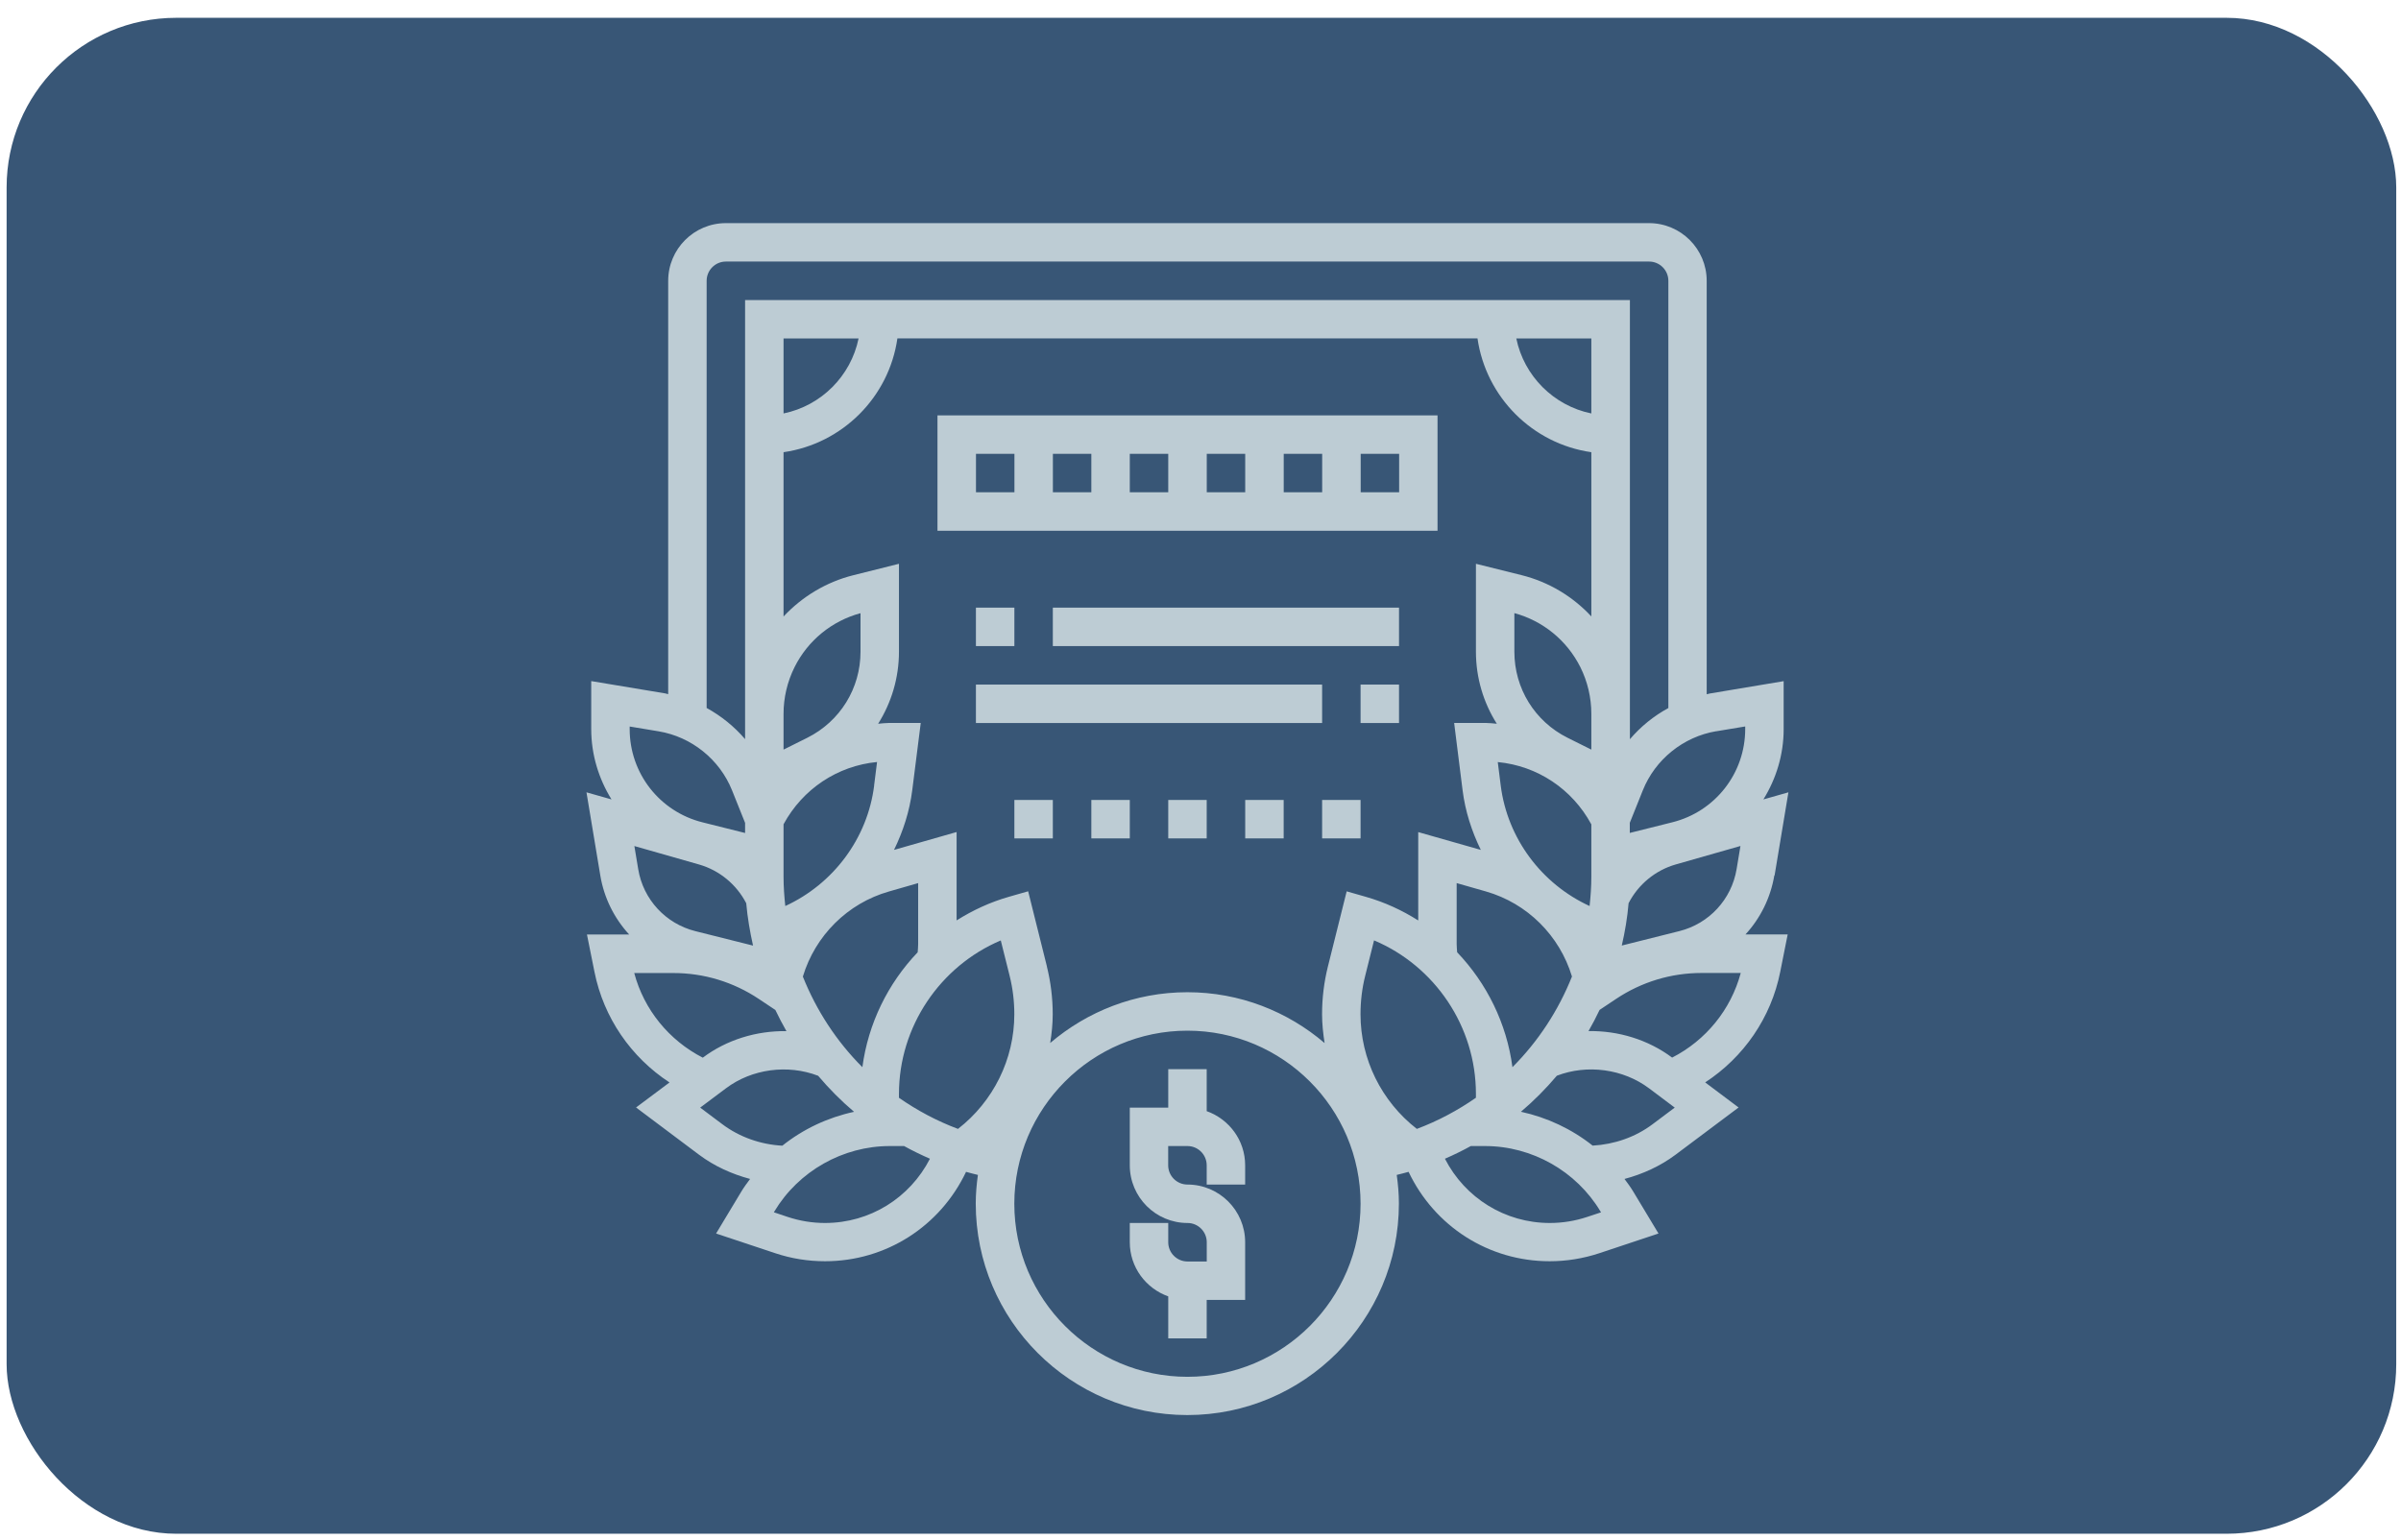
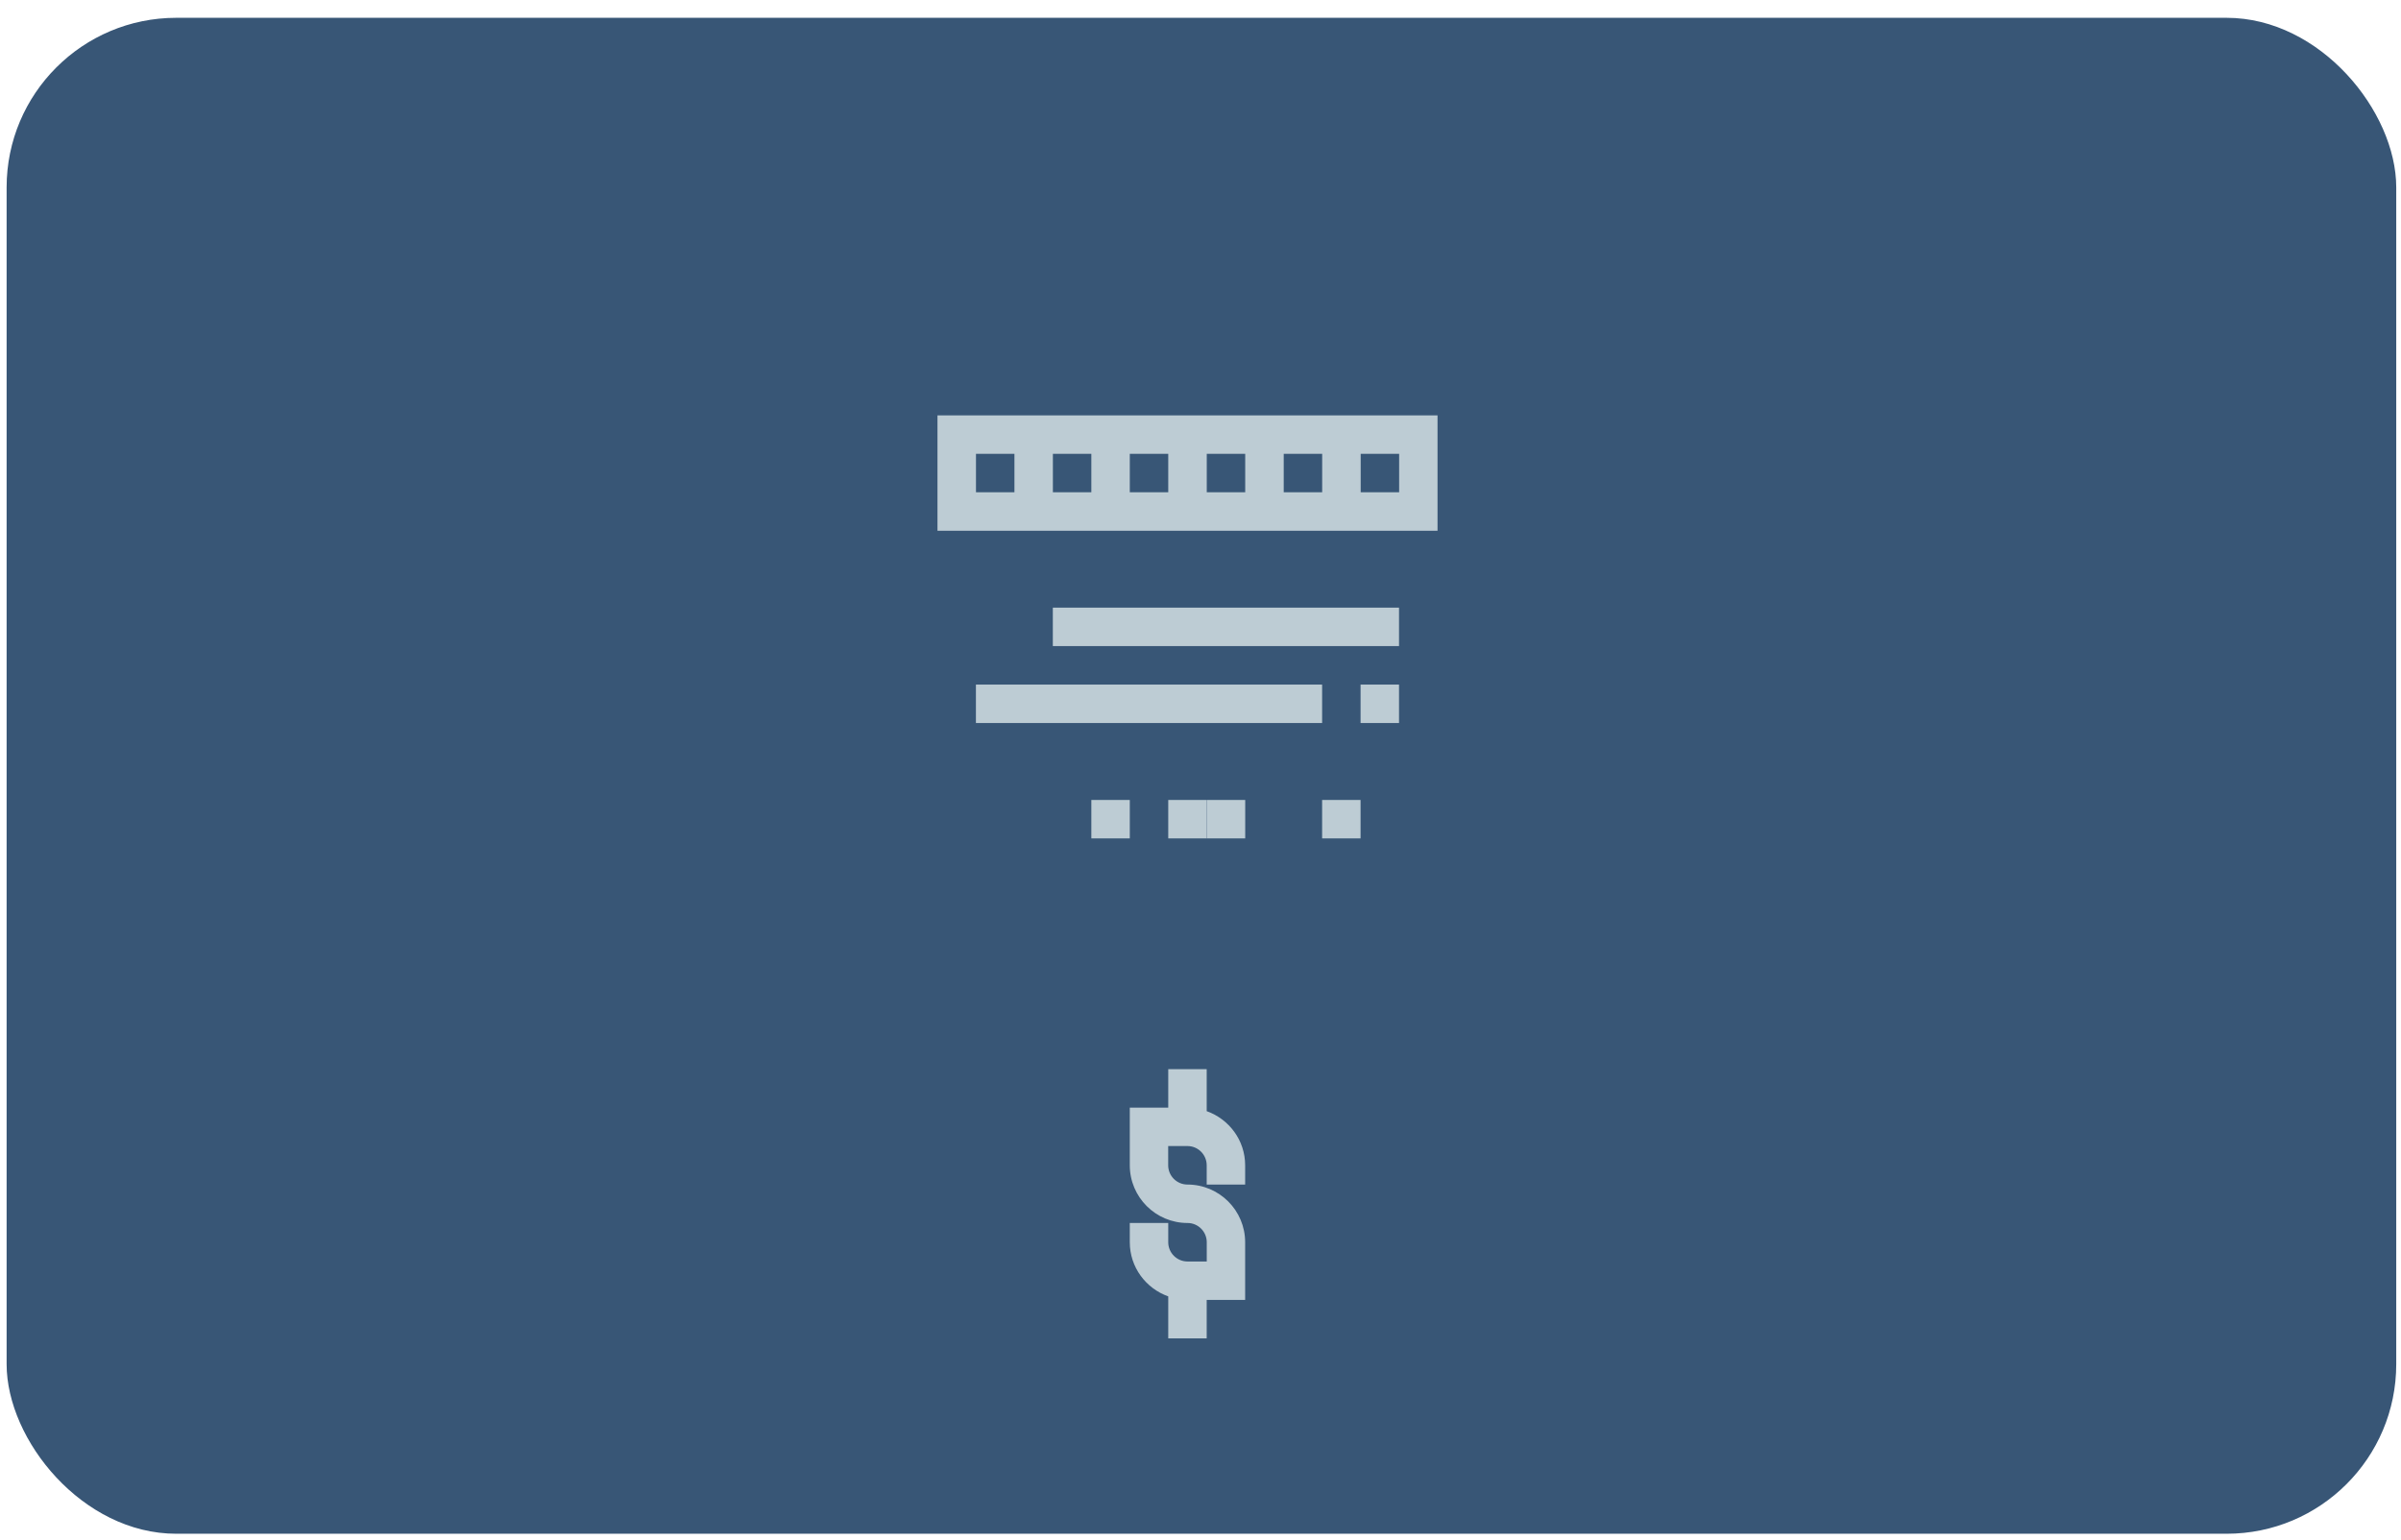
<svg xmlns="http://www.w3.org/2000/svg" id="Layer_1" viewBox="0 0 399 256">
  <defs>
    <style>.cls-1{fill:#bdccd4;}.cls-2{fill:#385676;}</style>
  </defs>
  <rect class="cls-2" x="1.1" y="2.96" width="397.11" height="252" rx="28.19" ry="28.19" />
  <g>
-     <path class="cls-1" d="M294.9,145.54l2.3-13.83-4.16,1.18c2.12-3.43,3.37-7.42,3.37-11.69v-7.97l-12.26,2.05c-.18,.03-.35,.09-.53,.13V46.68c0-5.29-4.3-9.59-9.59-9.59H120.63c-5.29,0-9.59,4.3-9.59,9.59V115.39c-.18-.03-.35-.1-.53-.13l-12.26-2.04v7.97c0,4.27,1.25,8.26,3.37,11.7l-4.16-1.18,2.3,13.83c.62,3.74,2.33,7.12,4.79,9.8h-7.01l1.25,6.22c1.53,7.64,6.08,14.2,12.47,18.38l-5.56,4.16,10.49,7.87c2.53,1.89,5.43,3.2,8.46,4.01-.5,.68-1.01,1.35-1.45,2.09l-4.2,6.98,9.85,3.28c2.67,.89,5.44,1.33,8.25,1.33,10.14,0,19.13-5.8,23.44-14.86,.66,.19,1.31,.35,1.97,.51-.22,1.57-.36,3.15-.36,4.76,0,19.39,15.77,35.16,35.16,35.16s35.16-15.77,35.16-35.16c0-1.61-.14-3.2-.36-4.76,.66-.17,1.33-.32,1.97-.51,4.31,9.06,13.3,14.86,23.44,14.86,2.8,0,5.58-.45,8.24-1.33l9.85-3.28-4.2-6.98c-.44-.73-.94-1.41-1.45-2.09,3.04-.81,5.94-2.13,8.46-4.01l10.5-7.87-5.55-4.17c6.39-4.18,10.95-10.73,12.47-18.38l1.24-6.22h-7.01c2.46-2.68,4.16-6.06,4.79-9.81h0Zm-145.51,36.95v-.66c0-11.17,6.82-21.22,16.92-25.5l1.47,5.88c.52,2.08,.78,4.22,.78,6.38,0,7.5-3.49,14.5-9.36,19.07-3.52-1.32-6.81-3.08-9.82-5.18h0Zm-4.12-51.92c-1.1,8.81-6.8,16.38-14.77,20.04-.17-1.6-.29-3.21-.29-4.85v-8.74c3.18-5.87,8.97-9.72,15.54-10.35l-.49,3.9Zm-2.27-22.23c0,6.09-3.39,11.57-8.84,14.3l-3.95,1.97v-5.96c0-2.68,.63-5.35,1.83-7.75,2.21-4.43,6.19-7.68,10.96-8.97v6.42Zm-26.82,35.37c3.38,.97,6.22,3.32,7.83,6.44,.21,2.4,.62,4.74,1.13,7.04l-9.57-2.4c-4.94-1.23-8.68-5.27-9.51-10.3l-.64-3.85,10.76,3.07Zm17.24,18.63c2.05-6.8,7.42-12.18,14.29-14.14l4.87-1.4v10.13c0,.46-.05,.92-.08,1.37-4.94,5.17-8.22,11.83-9.19,19.1-4.27-4.27-7.63-9.4-9.89-15.06h0Zm40.56-1.68l-3.12-12.5-3.18,.91c-3.13,.89-6.04,2.25-8.71,3.93v-14.69l-10.4,2.97c1.51-3.1,2.59-6.42,3.03-9.93l1.41-11.17h-5.31c-.6,0-1.18,.08-1.77,.13,2.21-3.51,3.46-7.63,3.46-11.98v-14.61l-7.59,1.9c-4.5,1.13-8.49,3.55-11.59,6.86v-27.31c9.78-1.41,17.52-9.14,18.92-18.92h96.4c1.41,9.78,9.14,17.52,18.92,18.92v27.3c-3.09-3.32-7.09-5.74-11.59-6.86l-7.59-1.89v14.61c0,4.35,1.25,8.47,3.47,11.98-.59-.05-1.17-.13-1.78-.13h-5.31l1.4,11.17c.44,3.51,1.52,6.84,3.03,9.93l-10.4-2.96v14.69c-2.67-1.69-5.58-3.04-8.71-3.93l-3.18-.91-3.12,12.5c-.64,2.57-.97,5.24-.97,7.93,0,1.62,.18,3.21,.42,4.79-6.14-5.25-14.1-8.45-22.8-8.45s-16.65,3.2-22.8,8.44c.25-1.57,.42-3.16,.42-4.78,0-2.68-.33-5.35-.97-7.93h0Zm-43.77-91.93v-12.47h12.47c-1.28,6.25-6.22,11.19-12.47,12.47Zm134.24,68.29v8.74c0,1.64-.12,3.25-.29,4.85-7.97-3.66-13.66-11.23-14.77-20.04l-.49-3.89c6.58,.63,12.36,4.47,15.54,10.34Zm5.06,20.16c.53-2.3,.93-4.64,1.13-7.04,1.61-3.12,4.45-5.47,7.83-6.44l10.76-3.07-.64,3.85c-.84,5.03-4.57,9.06-9.51,10.3l-9.57,2.4Zm-5.06-32.57l-3.95-1.97c-5.45-2.72-8.84-8.21-8.84-14.3v-6.42c4.76,1.29,8.74,4.55,10.96,8.97,1.2,2.4,1.83,5.08,1.83,7.76v5.96Zm0-55.88c-6.25-1.28-11.19-6.22-12.47-12.47h12.47v12.47Zm-29,118.93c-5.87-4.57-9.36-11.57-9.36-19.07,0-2.16,.26-4.31,.78-6.38l1.47-5.89c10.12,4.27,16.93,14.33,16.93,25.5v.66c-3.01,2.1-6.3,3.86-9.82,5.18h0Zm15.89-10.26c-.96-7.26-4.25-13.93-9.19-19.1-.03-.46-.08-.91-.08-1.37v-10.13l4.87,1.39c6.87,1.97,12.24,7.34,14.29,14.14-2.26,5.67-5.63,10.8-9.89,15.07h0Zm33.87-55.84l4.81-.8v.43c0,7.34-4.98,13.72-12.11,15.5l-7.07,1.77v-1.68l2.16-5.39c2.06-5.15,6.74-8.92,12.21-9.84h0ZM117.43,46.68c0-1.76,1.43-3.2,3.2-3.2h153.42c1.77,0,3.2,1.44,3.2,3.2V117.7c-2.43,1.32-4.59,3.07-6.39,5.18V49.88H123.82V122.87c-1.8-2.1-3.96-3.85-6.39-5.18V46.68Zm-12.79,74.09l4.81,.8c5.47,.91,10.15,4.68,12.21,9.83l2.16,5.39v1.68l-7.07-1.77c-7.13-1.78-12.11-8.15-12.11-15.5v-.43Zm.75,40.98h6.52c5.07,0,9.97,1.49,14.18,4.3l2.76,1.84c.58,1.2,1.18,2.37,1.84,3.52-4.95-.08-9.92,1.42-13.9,4.41-5.61-2.88-9.76-7.96-11.39-14.06h0Zm10.97,22.37l4.27-3.2c4.32-3.25,10.28-4.03,15.33-2.09,1.82,2.15,3.81,4.16,5.97,5.99-4.36,.94-8.45,2.86-11.92,5.63-3.58-.19-7.09-1.41-9.96-3.56l-3.68-2.76Zm20.75,19.18c-2.12,0-4.2-.34-6.22-1.01l-2.29-.77,.09-.15c4.03-6.7,11.38-10.86,19.19-10.86h2.36c1.39,.77,2.83,1.47,4.3,2.11-3.35,6.52-9.98,10.68-17.43,10.68h0Zm60.22,25.57c-15.86,0-28.77-12.91-28.77-28.77s12.91-28.77,28.77-28.77,28.77,12.91,28.77,28.77-12.91,28.77-28.77,28.77Zm66.44-26.58c-2.01,.67-4.1,1.01-6.22,1.01-7.45,0-14.08-4.16-17.43-10.68,1.47-.64,2.91-1.34,4.3-2.11h2.36c7.81,0,15.17,4.16,19.19,10.87l.09,.15-2.29,.76Zm10.86-15.41c-2.87,2.16-6.38,3.36-9.96,3.56-3.48-2.76-7.56-4.68-11.92-5.63,2.16-1.83,4.15-3.84,5.97-5.99,5.03-1.93,11-1.15,15.33,2.1l4.26,3.2-3.68,2.76Zm3.25-11.07c-3.99-2.99-8.96-4.49-13.9-4.41,.66-1.14,1.27-2.32,1.84-3.52l2.76-1.84c4.21-2.81,9.12-4.3,14.18-4.3h6.52c-1.64,6.1-5.79,11.19-11.39,14.06h0Z" />
    <path class="cls-1" d="M238.89,69.05h-83.1v19.18h83.1v-19.18Zm-51.14,6.39h6.39v6.39h-6.39v-6.39Zm-6.39,6.39h-6.39v-6.39h6.39v6.39Zm19.18-6.39h6.39v6.39h-6.39v-6.39Zm12.79,0h6.39v6.39h-6.39v-6.39Zm-51.14,0h6.39v6.39h-6.39v-6.39Zm70.32,6.39h-6.39v-6.39h6.39v6.39Z" />
-     <path class="cls-1" d="M162.18,101.01h6.39v6.39h-6.39v-6.39Z" />
    <path class="cls-1" d="M174.96,101.01h57.53v6.39h-57.53v-6.39Z" />
    <path class="cls-1" d="M162.18,113.8h57.53v6.39h-57.53v-6.39Z" />
    <path class="cls-1" d="M226.1,113.8h6.39v6.39h-6.39v-6.39Z" />
-     <path class="cls-1" d="M168.57,132.98h6.39v6.39h-6.39v-6.39Z" />
    <path class="cls-1" d="M181.36,132.98h6.39v6.39h-6.39v-6.39Z" />
    <path class="cls-1" d="M194.14,132.98h6.39v6.39h-6.39v-6.39Z" />
-     <path class="cls-1" d="M206.93,132.98h6.39v6.39h-6.39v-6.39Z" />
+     <path class="cls-1" d="M206.93,132.98v6.39h-6.39v-6.39Z" />
    <path class="cls-1" d="M219.71,132.98h6.39v6.39h-6.39v-6.39Z" />
    <path class="cls-1" d="M200.53,184.71v-6.98h-6.39v6.39h-6.39v9.59c0,5.29,4.3,9.59,9.59,9.59,1.77,0,3.2,1.44,3.2,3.2v3.2h-3.2c-1.77,0-3.2-1.44-3.2-3.2v-3.2h-6.39v3.2c0,4.16,2.68,7.68,6.39,9v6.98h6.39v-6.39h6.39v-9.59c0-5.29-4.3-9.59-9.59-9.59-1.77,0-3.2-1.44-3.2-3.2v-3.2h3.2c1.77,0,3.2,1.44,3.2,3.2v3.2h6.39v-3.2c0-4.16-2.68-7.68-6.39-9Z" />
  </g>
</svg>